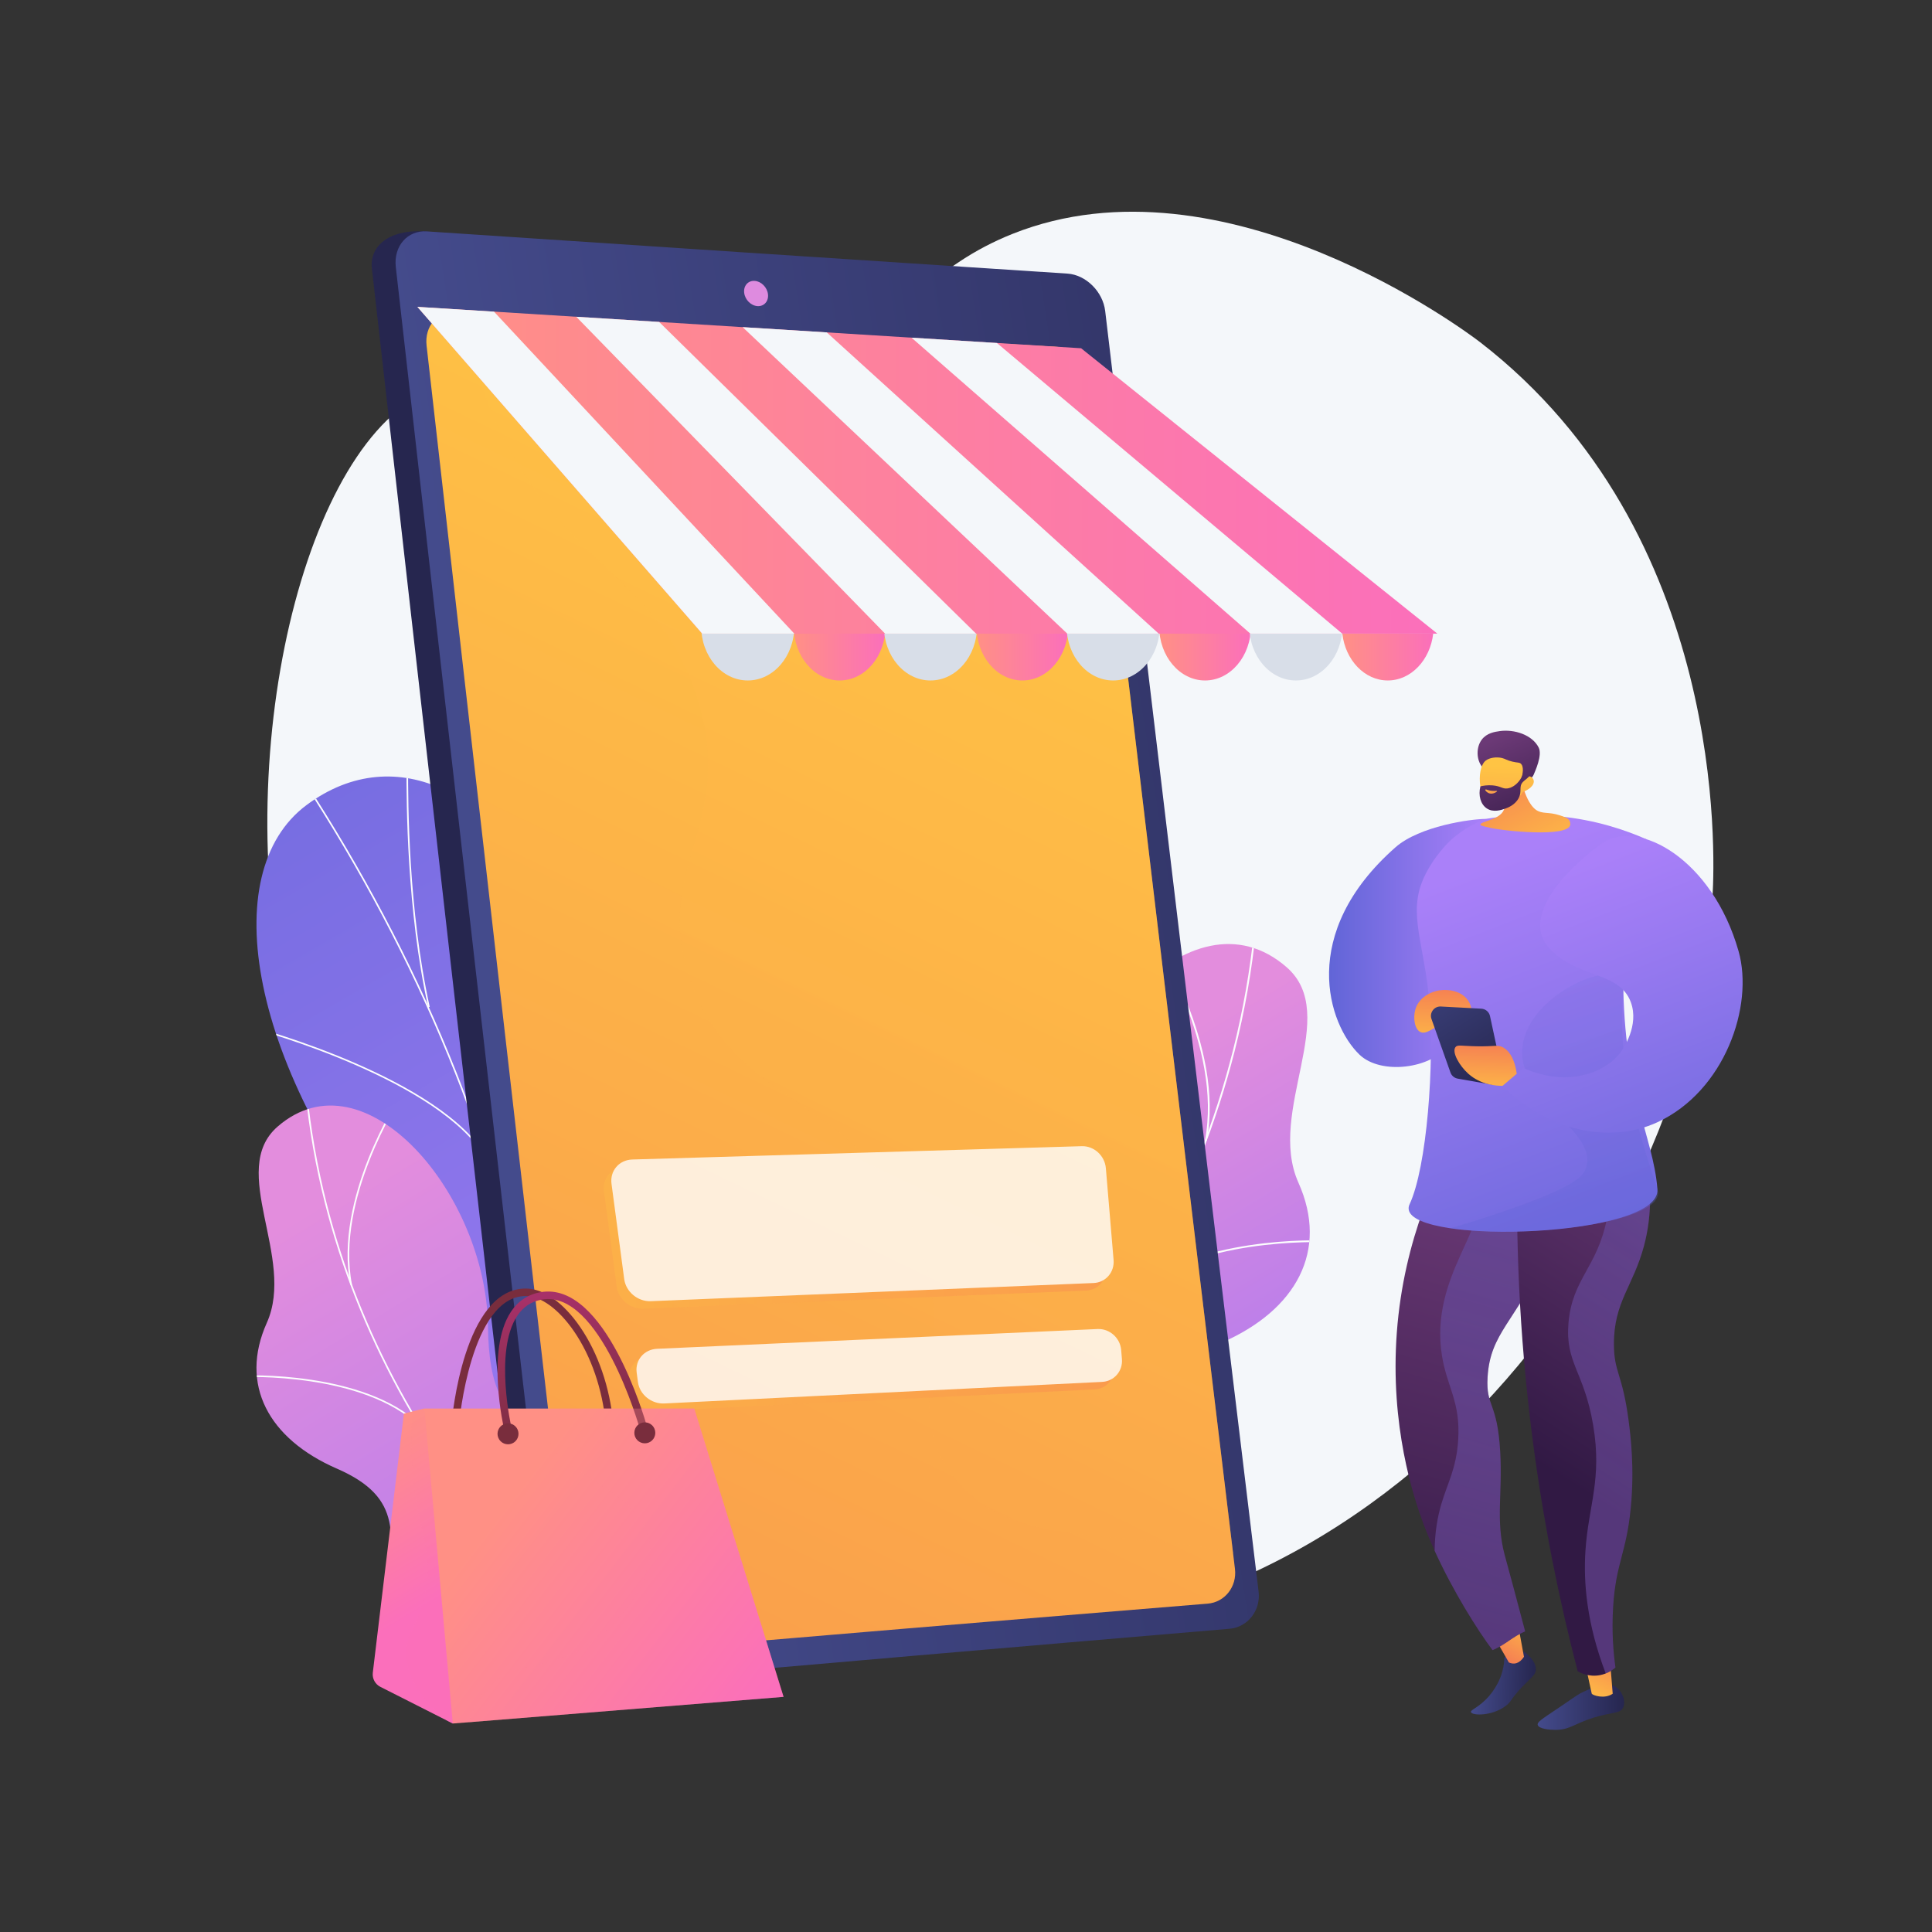
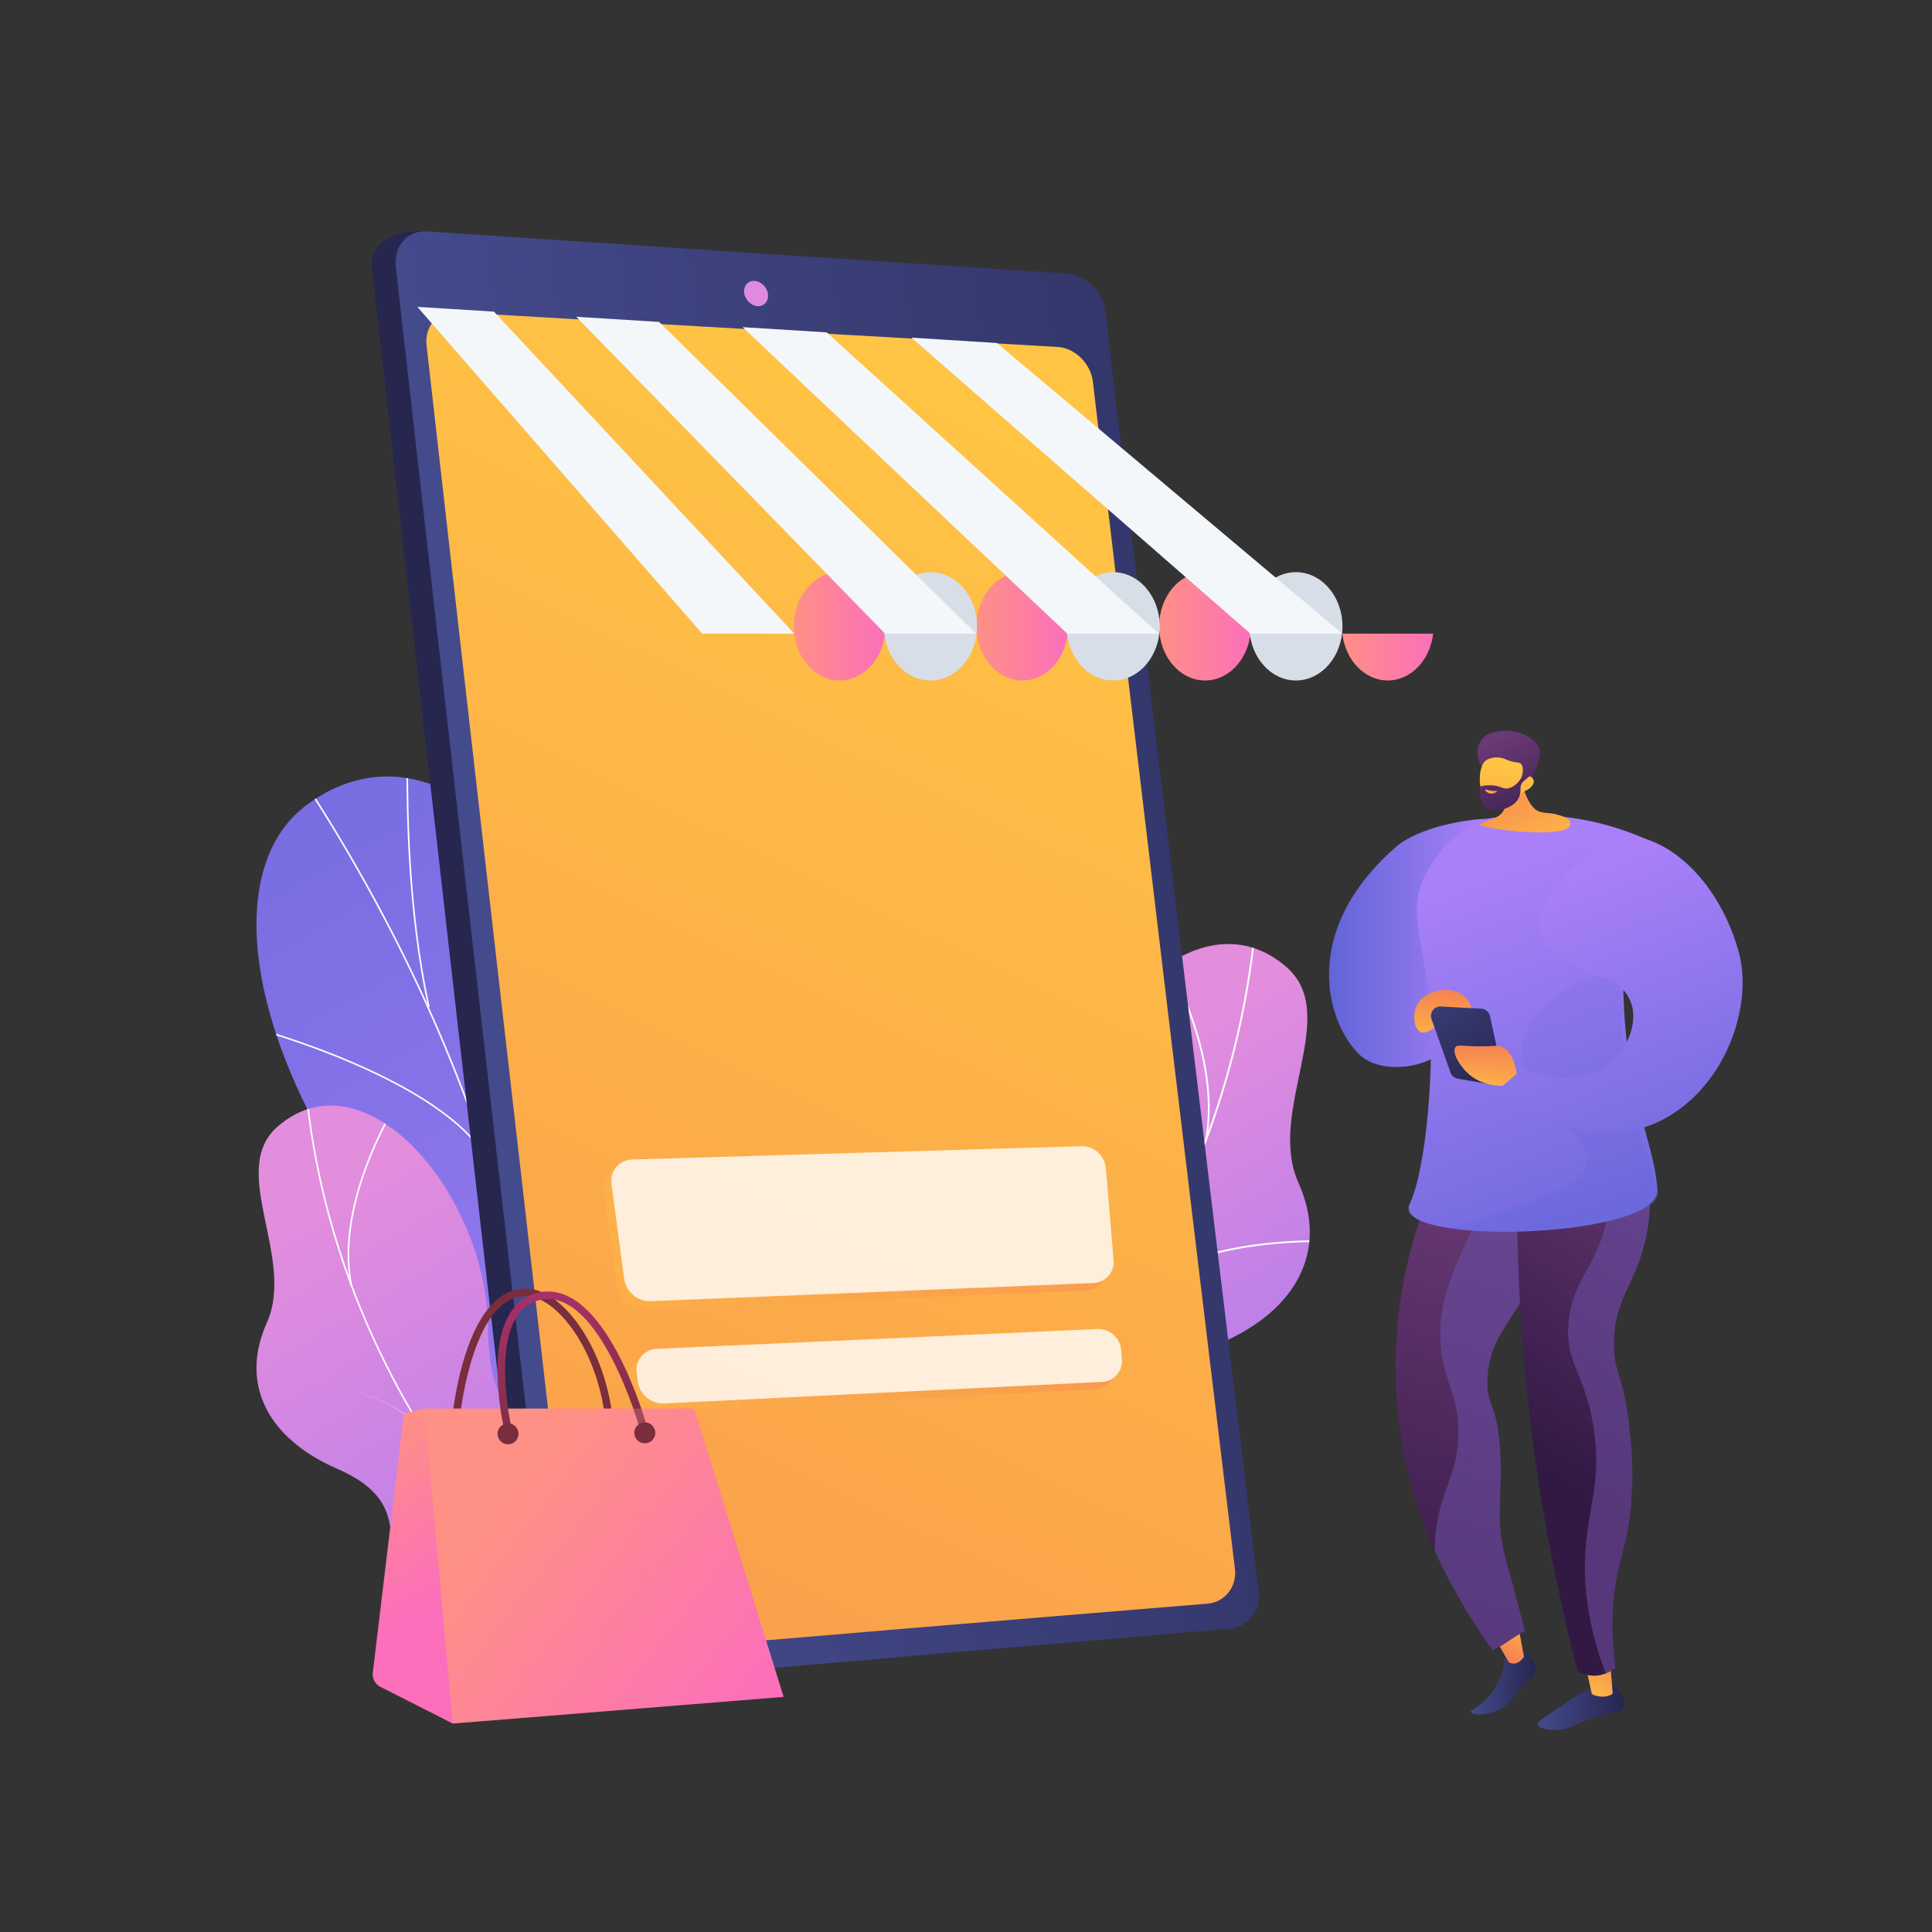
<svg xmlns="http://www.w3.org/2000/svg" xmlns:xlink="http://www.w3.org/1999/xlink" viewBox="0 0 3710 3710">
  <rect x="0" y="0" width="3710" height="3710" fill="#333333" stroke="none" />
  <defs>
    <style> .cls-1 { fill: url(#linear-gradient-28); } .cls-1, .cls-2, .cls-3, .cls-4, .cls-5, .cls-6, .cls-7 { mix-blend-mode: multiply; } .cls-1, .cls-4 { opacity: .35; } .cls-8 { fill: #26264f; } .cls-9 { fill: url(#linear-gradient-2); } .cls-2 { fill: url(#linear-gradient-38); opacity: .52; } .cls-10 { fill: #fff; } .cls-11 { fill: url(#linear-gradient-17); } .cls-12 { fill: url(#linear-gradient-43); } .cls-3 { fill: url(#linear-gradient-9); } .cls-3, .cls-5, .cls-6, .cls-7 { opacity: .3; } .cls-13 { fill: url(#linear-gradient-15); } .cls-14 { fill: url(#linear-gradient-18); } .cls-15 { fill: url(#linear-gradient-40); } .cls-16 { fill: url(#linear-gradient-14); } .cls-17 { fill: url(#linear-gradient-36); } .cls-18 { fill: url(#linear-gradient-20); } .cls-19 { clip-path: url(#clippath-2); } .cls-20 { isolation: isolate; } .cls-21 { fill: url(#linear-gradient-35); } .cls-22 { fill: url(#linear-gradient-32); } .cls-23 { mix-blend-mode: soft-light; } .cls-24 { fill: url(#linear-gradient-39); } .cls-25 { opacity: .8; } .cls-26 { clip-path: url(#clippath-1); } .cls-27 { fill: url(#linear-gradient-10); } .cls-28 { fill: url(#linear-gradient-37); } .cls-29 { fill: url(#linear-gradient-16); } .cls-30 { fill: url(#linear-gradient-31); } .cls-31 { fill: url(#linear-gradient-41); } .cls-32 { fill: #d8dee8; } .cls-33 { fill: url(#linear-gradient-21); } .cls-34 { fill: url(#linear-gradient-25); } .cls-35 { fill: url(#linear-gradient-5); } .cls-36 { clip-path: url(#clippath); } .cls-37 { fill: url(#linear-gradient-34); } .cls-6 { fill: url(#linear-gradient-6); } .cls-38 { fill: url(#linear-gradient-7); } .cls-39 { fill: #de8bdf; } .cls-40 { fill: url(#linear-gradient-24); } .cls-41 { fill: #f4f7fa; } .cls-42 { fill: url(#linear-gradient-22); } .cls-7 { fill: url(#linear-gradient-11); } .cls-43 { fill: url(#linear-gradient-42); } .cls-44 { fill: url(#linear-gradient-3); } .cls-45 { fill: url(#linear-gradient); } .cls-46 { fill: url(#linear-gradient-27); } .cls-47 { fill: url(#linear-gradient-33); } .cls-48 { fill: url(#linear-gradient-29); } .cls-49 { fill: url(#linear-gradient-30); } .cls-50 { fill: url(#linear-gradient-23); } .cls-51 { fill: url(#linear-gradient-19); } .cls-52 { fill: url(#linear-gradient-4); } .cls-53 { fill: url(#linear-gradient-8); } .cls-54 { fill: #fcfdfe; } .cls-55 { fill: url(#linear-gradient-12); } .cls-56 { fill: url(#linear-gradient-13); } .cls-57 { fill: url(#linear-gradient-26); } </style>
    <linearGradient id="linear-gradient" x1="3029.08" y1="3150.76" x2="3149.83" y2="3150.76" gradientTransform="translate(-52.26 -58.46) rotate(2.66)" gradientUnits="userSpaceOnUse">
      <stop offset="0" stop-color="#444b8c" />
      <stop offset="1" stop-color="#26264f" />
    </linearGradient>
    <linearGradient id="linear-gradient-2" x1="3122.93" y1="3006.35" x2="3062.28" y2="3117.3" gradientTransform="translate(-52.26 -58.46) rotate(2.66)" gradientUnits="userSpaceOnUse">
      <stop offset="0" stop-color="#ffc444" />
      <stop offset="1" stop-color="#f36f56" />
    </linearGradient>
    <linearGradient id="linear-gradient-3" x1="2896.65" y1="3135.52" x2="3110.18" y2="2204.17" gradientTransform="translate(-52.26 -58.46) rotate(2.66)" gradientUnits="userSpaceOnUse">
      <stop offset="0" stop-color="#311944" />
      <stop offset="1" stop-color="#6b3976" />
    </linearGradient>
    <linearGradient id="linear-gradient-4" x1="3161.87" y1="3278.2" x2="3328.02" y2="3278.2" gradientTransform="translate(-209.1)" xlink:href="#linear-gradient" />
    <linearGradient id="linear-gradient-5" x1="3252.29" y1="3269.77" x2="3316.32" y2="3137.23" gradientTransform="translate(-209.1)" xlink:href="#linear-gradient-2" />
    <linearGradient id="linear-gradient-6" x1="2899.61" y1="3136.2" x2="3113.14" y2="2204.84" gradientTransform="translate(-52.26 -58.46) rotate(2.66)" gradientUnits="userSpaceOnUse">
      <stop offset="0" stop-color="#aa80f9" />
      <stop offset="1" stop-color="#6165d7" />
    </linearGradient>
    <linearGradient id="linear-gradient-7" x1="3154.3" y1="2805.85" x2="3531.52" y2="2211.18" gradientTransform="translate(-209.1)" xlink:href="#linear-gradient-3" />
    <linearGradient id="linear-gradient-8" x1="-854.96" y1="1810.76" x2="-554.24" y2="1810.76" gradientTransform="translate(1997.91) rotate(-180) scale(1 -1)" xlink:href="#linear-gradient-6" />
    <linearGradient id="linear-gradient-9" x1="3202.89" y1="2836.68" x2="3580.11" y2="2242" gradientTransform="translate(-209.1)" xlink:href="#linear-gradient-6" />
    <linearGradient id="linear-gradient-10" x1="-821.36" y1="1674.85" x2="-1149.5" y2="2516.76" gradientTransform="translate(1997.91) rotate(-180) scale(1 -1)" xlink:href="#linear-gradient-6" />
    <linearGradient id="linear-gradient-11" x1="2946.93" y1="1351.18" x2="3216.97" y2="2308.96" gradientTransform="translate(-209.1)" xlink:href="#linear-gradient-6" />
    <linearGradient id="linear-gradient-12" x1="-1004.97" y1="1673.43" x2="-1296.13" y2="2420.44" gradientTransform="translate(1997.91) rotate(-180) scale(1 -1)" xlink:href="#linear-gradient-6" />
    <linearGradient id="linear-gradient-13" x1="2977.23" y1="2026.31" x2="2983.33" y2="1863.87" gradientTransform="translate(-209.1)" xlink:href="#linear-gradient-2" />
    <linearGradient id="linear-gradient-14" x1="2908.18" y1="1810.64" x2="3083.71" y2="2084.99" gradientTransform="translate(-209.1)" xlink:href="#linear-gradient" />
    <linearGradient id="linear-gradient-15" x1="3059.08" y1="2114.03" x2="3064.26" y2="1976.12" gradientTransform="translate(-209.1)" xlink:href="#linear-gradient-2" />
    <linearGradient id="linear-gradient-16" x1="-519.92" y1="2256.21" x2="-509.22" y2="1971.26" gradientTransform="translate(1598.3 -184.89) rotate(156.5) scale(1 -1)" xlink:href="#linear-gradient-2" />
    <linearGradient id="linear-gradient-17" x1="3676.91" y1="1829.36" x2="3596.01" y2="1623.88" gradientTransform="translate(-744.64 -137.23) rotate(-1.15)" xlink:href="#linear-gradient-3" />
    <linearGradient id="linear-gradient-18" x1="-2193.99" y1="1499.87" x2="-2197.71" y2="1799.64" gradientTransform="translate(764.01 -117.48) rotate(-177.64) scale(1 -1)" xlink:href="#linear-gradient-2" />
    <linearGradient id="linear-gradient-19" x1="3652.2" y1="1839.2" x2="3571.21" y2="1633.5" gradientTransform="translate(-744.64 -137.23) rotate(-1.15)" xlink:href="#linear-gradient-3" />
    <linearGradient id="linear-gradient-20" x1="3572.94" y1="1715.26" x2="3577.15" y2="1752.81" gradientTransform="translate(-744.64 -137.23) rotate(-1.15)" gradientUnits="userSpaceOnUse">
      <stop offset="0" stop-color="#ffc444" />
      <stop offset="1" stop-color="#f36f56" />
    </linearGradient>
    <linearGradient id="linear-gradient-21" x1="1594.6" y1="3379.86" x2="82.71" y2="765.55" gradientTransform="matrix(1, 0, 0, 1, 0, 0)" xlink:href="#linear-gradient-6" />
    <linearGradient id="linear-gradient-22" x1="1594.6" y1="3379.86" x2="82.71" y2="765.55" gradientTransform="matrix(1, 0, 0, 1, 0, 0)" xlink:href="#linear-gradient-6" />
    <clipPath id="clippath">
      <path class="cls-42" d="M892.26,2936.67c-12.55,29.76-35.94,71.09-60.85,118.7h530.82c-81.08-149.91-187.14-304.31-104.5-596.96,38.78-137.33,158.67-386.27,73.9-528.44-96.57-161.96-227.48-67.03-282.75-195.25-86.38-200.4-284.9-319.76-460.59-188.52-173.4,129.54-112.97,502.35,194.22,875.29,190.08,292.51,175.28,359.76,109.75,515.17Z" />
    </clipPath>
    <linearGradient id="linear-gradient-23" x1="592.28" y1="2323.37" x2="1382.33" y2="3623.99" gradientUnits="userSpaceOnUse">
      <stop offset="0" stop-color="#e38ddd" />
      <stop offset="1" stop-color="#9571f6" />
    </linearGradient>
    <clipPath id="clippath-1">
      <path class="cls-50" d="M937.05,2547.02c2.86,243.87,120.48,163.51,228.95,187.58,125.18,181.12,136.97,349.15-49.93,494.27l-208.25-31.16c-77.27-3.59-167.94-27.2-162.82-130.09,5.79-116.37,33.3-190.27-98.04-247.42-131.34-57.15-187.77-161.42-134.58-280.03,55.97-124.82-75.31-293.07,20.63-376.7,167.18-145.72,401.06,129.61,404.04,383.55Z" />
    </clipPath>
    <linearGradient id="linear-gradient-24" x1="1967.94" y1="2168.71" x2="2564.57" y2="3150.91" xlink:href="#linear-gradient-23" />
    <linearGradient id="linear-gradient-25" x1="1967.94" y1="2168.71" x2="2564.57" y2="3150.91" xlink:href="#linear-gradient-23" />
    <clipPath id="clippath-2">
      <path class="cls-34" d="M2026.96,2278.49c-3.14,267.81-132.31,179.57-251.42,206-137.47,198.9-150.42,383.43,54.83,542.8l228.7-34.22c84.86-3.94,184.43-29.87,178.81-142.86-6.35-127.79-36.57-208.96,107.66-271.71,144.24-62.76,206.2-177.27,147.79-307.53-61.47-137.07,82.71-321.84-22.66-413.68-183.59-160.03-440.44,142.34-443.71,421.21Z" />
    </clipPath>
    <linearGradient id="linear-gradient-26" x1="961.7" y1="1838.28" x2="3450.41" y2="1743.14" gradientTransform="translate(-223.9 -3.76) skewX(6.68)" xlink:href="#linear-gradient" />
    <linearGradient id="linear-gradient-27" x1="2052.38" y1="889.72" x2="-342.15" y2="5856.42" gradientTransform="matrix(1, 0, 0, 1, 0, 0)" xlink:href="#linear-gradient-2" />
    <linearGradient id="linear-gradient-28" x1="2061" y1="893.88" x2="-333.53" y2="5860.57" gradientTransform="matrix(1, 0, 0, 1, 0, 0)" xlink:href="#linear-gradient-2" />
    <linearGradient id="linear-gradient-29" x1="1524.18" y1="1202.71" x2="1700.46" y2="1202.71" gradientUnits="userSpaceOnUse">
      <stop offset="0" stop-color="#ff9085" />
      <stop offset="1" stop-color="#fb6fbb" />
    </linearGradient>
    <linearGradient id="linear-gradient-30" x1="1875.04" x2="2051.32" xlink:href="#linear-gradient-29" />
    <linearGradient id="linear-gradient-31" x1="2225.9" x2="2402.18" xlink:href="#linear-gradient-29" />
    <linearGradient id="linear-gradient-32" x1="801.48" y1="903.03" x2="2760.14" y2="903.03" xlink:href="#linear-gradient-29" />
    <linearGradient id="linear-gradient-33" x1="2577.66" y1="1261.74" x2="2752.14" y2="1261.74" xlink:href="#linear-gradient-29" />
    <linearGradient id="linear-gradient-34" x1="1159.45" y1="2364.29" x2="2124.12" y2="2364.29" gradientTransform="matrix(1, 0, 0, 1, 0, 0)" xlink:href="#linear-gradient-2" />
    <linearGradient id="linear-gradient-35" x1="1207.77" y1="2638.06" x2="2140.13" y2="2638.06" gradientTransform="matrix(1, 0, 0, 1, 0, 0)" xlink:href="#linear-gradient-2" />
    <linearGradient id="linear-gradient-36" x1="833.41" y1="2564.88" x2="896.49" y2="2588.31" gradientUnits="userSpaceOnUse">
      <stop offset="0" stop-color="#ab316d" />
      <stop offset="1" stop-color="#792d3d" />
    </linearGradient>
    <linearGradient id="linear-gradient-37" x1="656.75" y1="2781.64" x2="832.44" y2="3076.26" xlink:href="#linear-gradient-29" />
    <linearGradient id="linear-gradient-38" x1="683.92" y1="2765.44" x2="859.61" y2="3060.06" xlink:href="#linear-gradient-29" />
    <linearGradient id="linear-gradient-39" x1="962.6" y1="2900.33" x2="1457.23" y2="3281.44" xlink:href="#linear-gradient-29" />
    <linearGradient id="linear-gradient-40" x1="1059.79" y1="2456.19" x2="1110.25" y2="2777.85" xlink:href="#linear-gradient-36" />
    <linearGradient id="linear-gradient-41" x1="968.99" y1="2892.03" x2="1463.62" y2="3273.14" xlink:href="#linear-gradient-29" />
    <linearGradient id="linear-gradient-42" x1="948.36" y1="2743.24" x2="956.48" y2="2746.26" gradientTransform="translate(1127.91 -163.74) rotate(22.5)" xlink:href="#linear-gradient-36" />
    <linearGradient id="linear-gradient-43" x1="1211.07" y1="2741.37" x2="1219.19" y2="2744.39" xlink:href="#linear-gradient-36" />
  </defs>
  <g class="cls-20">
    <g id="Illustration">
      <g>
-         <path class="cls-41" d="M1944.76,448.94c-300.62,119.53-329.42,425.09-600.09,451.31-235.85,22.85-325.5-198.33-490.99-158.7-252.09,60.37-410.58,661.37-309.34,1155.55,104.54,510.27,543.78,1188.61,1271.47,1234.9,816.98,51.97,1435.15-728.52,1472.9-1413.44,4.08-74.07,28.19-694.7-446.29-1061.32-23.71-18.32-491.27-369.89-897.66-208.3Z" />
        <g>
          <path class="cls-45" d="M2927.14,3171.65c21.48,17.36,22.7,29.7,22,35.71-1.12,9.69-8.43,13.45-25.91,31.75-23.65,24.75-20.03,28.06-32.08,37.01-26.58,19.75-64.18,18.44-66.44,11.73-1.59-4.72,15.41-8.56,34.76-30.97,17.85-20.68,23.9-41.17,25.51-47.18,2.94-10.93,3.7-20.38,3.84-26.92l38.31-11.13Z" />
          <path class="cls-9" d="M2855.19,3118.74l42.3,73.72c10.19,4.51,19.93,2.23,28.96-10.91l-16.51-89.62-54.76,26.81Z" />
          <path class="cls-44" d="M2803.91,2173.26c-41.21,69.57-108.06,203.84-121.59,385.41-13.35,179.21,31.86,315.79,50.79,366.73,35.48,95.44,97.19,195.65,133.03,243.42,24.18-10.11,38.41-25.97,62.58-36.08-3.63-13.15-14.84-56.59-21.9-82.47-5.47-20.05-15.55-57.14-17.62-65.06-17.36-66.37-3.66-116.18-8.43-198.27-5.57-95.74-27.51-84.61-24.21-142.09,4.93-85.82,53.56-105.86,109.39-230.09,38.21-85.03,78.35-174.34,41.46-223.17-46.43-61.46-187.74-22.82-203.51-18.34Z" />
          <path class="cls-52" d="M3102.14,3239.07c12.89,8.2,20.66,27.68,14.79,39.94-5.77,12.06-20.48,8.25-56.21,19.23-38.27,11.76-45.84,23.65-74.06,23.62-11.4-.01-32.06-1.97-33.79-9.64-1.21-5.39,7.56-10.75,36.44-30.16,41-27.55,40.58-28.32,49.73-32.54,22.99-10.61,46.08-21.27,63.09-10.45Z" />
          <path class="cls-35" d="M3040.92,3180.69l15.71,71.75c2.19,3.21,24.56,10.89,40.23,0l-5.78-71.75h-50.17Z" />
          <path class="cls-6" d="M3007.42,2191.6c-46.43-61.46-187.74-22.82-203.51-18.34-16.93,28.58-38.18,68.26-58.29,117.49,50.08-9.85,71.82-.91,81.94,10.97,39.32,46.1-83.78,147.89-58.47,302.34,9.9,60.41,35.74,87.6,31.01,161.37-3.52,54.9-20.57,82.7-32.36,122.89-7.07,24.12-12.55,53.77-12.81,89.61,35.4,77.83,81.93,151.86,111.21,190.88,24.18-10.11,38.41-25.97,62.58-36.08-3.63-13.15-14.84-56.6-21.9-82.47-5.47-20.05-15.55-57.14-17.62-65.06-17.36-66.37-3.66-116.18-8.43-198.27-5.57-95.74-27.51-84.61-24.21-142.09,4.93-85.82,53.56-105.86,109.39-230.09,38.21-85.03,78.35-174.34,41.46-223.17Z" />
          <path class="cls-38" d="M2914.27,2210.97c-3.99,160.1,2.05,345.61,28.4,550.08,21.45,166.47,52.63,316.66,86.99,448.43,4.75,2.68,21.42,11.32,42.76,7.27,15.11-2.86,25.23-10.69,29.72-14.67-3.75-26.92-7.55-67.65-4.44-116.87,5.35-84.61,25.27-101.84,33.82-189.4,7.5-76.78-.4-139.5-4.23-168.59-11.79-89.52-27.79-91.36-28.11-144.97-.49-82.55,37.26-112.12,58.01-190.77,13.84-52.47,21.18-130.8-13.63-238.22-76.43,19.23-152.86,38.46-229.29,57.69Z" />
          <path class="cls-53" d="M2852.87,1572.55c-27.68,0-126.67,13.57-173.12,54.48-187.69,165.32-129.43,340.35-69.08,398.24,41.06,39.38,138.44,27.45,171.98-19.29,24.67-34.38,6.91-76.6-1.61-136.62-9.17-64.58,25.91-175.07,71.83-296.81Z" />
          <path class="cls-3" d="M3143.56,2153.28c-22.37,5.63-44.75,11.26-67.12,16.89,11.7,40.31,22.94,100.81,9.43,169.5-18.66,94.85-66.87,115.66-73.96,201.18-6.38,76.94,29.95,92.64,47.34,195.27,17.82,105.17-9.15,154.63-14.79,242.6-3.86,60.2,2.41,138.96,39.03,234.81,9.05-3.58,15.37-8.53,18.66-11.44-3.75-26.92-7.55-67.65-4.44-116.87,5.35-84.61,25.27-101.84,33.82-189.4,7.5-76.78-.4-139.5-4.23-168.59-11.79-89.52-27.79-91.36-28.11-144.97-.49-82.55,37.26-112.12,58.01-190.77,13.84-52.47,21.18-130.8-13.63-238.22Z" />
          <path class="cls-27" d="M2785.48,1613.77s-33.22,30.23-52.6,74.65c-29.19,66.92,2.24,124.36,11.67,233.64,10.34,119.87-4.29,319.56-38.01,391.11-.59,1.25-2.05,4.8-1.45,9.31,9.12,69.14,484.65,53.47,477.65-38.81-7.94-104.63-68.58-186.57-65.69-429.01,1.22-101.95,24.21-185.9,44.65-242.98-39.02-17.26-97.26-37.59-170.27-44.28-55.19-5.05-102.65-.83-138.57,5.16-10.67,3.92-39.16,15.42-67.39,41.22Z" />
          <path class="cls-7" d="M3048.66,1879c-51.89,18.22-120.75,69.41-125.37,135.01-7.09,100.75,142.95,156.03,122.96,226.63-5.45,19.25-22.68,36.61-135.01,77.15-45.45,16.4-87.68,29.78-126.01,40.85,137.45,20.26,419.66-9.31,397.52-74.99-66.92-198.51-76.31-291.65-62.35-414.98-24.9-.98-49.11,2.38-71.74,10.32Z" />
          <path class="cls-55" d="M2885.28,2085.15c84.41,85.69,204.92,112.69,297.57,69.82,128.67-59.54,185.68-222.86,155.68-328.5-50.09-176.37-192.26-254.68-261.03-207.69-49.73,33.98-162.47,135.41-103.21,201.21,53.27,59.15,135.1,44.21,157.35,104.47,16.67,45.14-15.54,90.61-18.31,94.4-35.83,49.04-113.9,65.69-187.74,32.01-13.44,11.43-26.88,22.86-40.32,34.3Z" />
          <path class="cls-56" d="M2718.15,1937.46c6.87-22.08,29.2-33.39,46.77-35.84,17.2-2.4,45.53,1.51,56.81,23.99,10.55,21.02,2.25,50.44-22,66.39-3.41-8.47-9.53-19.61-20.3-22.99-19.82-6.22-36.99,19.6-51.63,12.86-11.67-5.38-14.69-28.2-9.65-44.41Z" />
          <path class="cls-16" d="M2799.21,2071.3l64.96,11.29c12.58,2.19,23.39-9.05,20.7-21.54l-23.63-109.89c-1.71-7.95-8.53-13.77-16.65-14.2l-77.77-4.16c-12.84-.69-22.24,11.9-17.94,24.01l36.45,102.76c2.17,6.13,7.49,10.61,13.9,11.73Z" />
          <path class="cls-13" d="M2912.58,2061.92c-5.33-38.26-21.46-48.28-27.3-51.12-9.79-4.77-14.61-1.07-48.78-1.61-30.53-.48-37.76-3.62-41.62,1.61-7.31,9.89,7.72,35.88,24.75,51.12,23.87,21.36,53.48,23.2,65.66,23.22l27.3-23.22Z" />
          <g>
            <path class="cls-29" d="M2916.3,1460.63c4.26,57.62,21.72,89.63,36.91,96.68,14.31,6.64,23.18,0,53.45,12.54,7.58,3.14,9.19,9.31,8.7,13.67-2.87,25.61-132.58,11.72-154.85,5.85-1.22-.32-17.22-3.44-17.62-5.37-1.47-6.95,36.48-8.74,44.86-28.6,3.39-8.04,5.04-18.7-8.73-39.33,9.32-17.46,27.96-37.99,37.28-55.45Z" />
            <g>
              <path class="cls-11" d="M2845.68,1471.98c-10.41-13.16-11.59-36.55-.31-51.61,9.7-12.96,25.4-15.15,34.8-16.47,27.24-3.8,61.97,6.78,74.56,31.63,7.46,14.73-7.17,46.05-9.45,51.67-2.57,6.36-7.46,8.63-11.92,13.5-6.18,6.75-15.84,17.47-31.61,35.4-1.38-5.15-3.45-11.51-6.65-18.39-1.23-2.65-6.18-12.98-13.49-21.47-14.65-17.02-26.07-11.79-35.94-24.27Z" />
              <path class="cls-14" d="M2924.48,1520.8s-17.25,29.88-53.06,28.41c-32.06-1.32-38.45-72.99-18.37-88.71,6.7-5.24,20.31-7.68,31.49-4.83,6.6,1.68,8.89,4.36,19.73,6.89,10,2.34,12.78,1.17,15.84,3.63,3.83,3.07,6.76,10.75,.99,31.88,5.96-6.33,13.23-8.88,18.48-6.55,.84,.37,3.07,1.82,4.36,4.05,4.67,8.09-2.57,18.74-19.48,25.22Z" />
              <path class="cls-51" d="M2921.47,1461.86c-1.52,1.19,3.34,6.84,3.88,14.98,1.06,15.81-14.5,35.18-30.8,37.18-9.64,1.18-12.43-4.58-28.44-5.88-9.91-.81-18.11,.64-23.26,1.9-4.6,17.47,.53,34.66,12.32,42.41,12.69,8.35,28.52,2.72,35.14,.37,4.43-1.57,18.61-6.58,25.77-19.87,7.46-13.85-.38-21.9,8.34-31.35,4.39-4.77,10.26-6.93,15.81-16.09,1.51-2.49,2.5-4.68,3.1-6.15-8.47-8.55-19.66-19.21-21.86-17.49Z" />
              <path class="cls-18" d="M2854.63,1516.19s7,3.45,18.93,2.49c.58-.05,1.23,.11,1.31,.41,.3,1.13-7.24,6.39-14.35,4.57-5.05-1.29-9.06-5.94-8.42-7.17,.27-.52,1.41-.48,2.53-.3Z" />
            </g>
          </g>
        </g>
        <g>
          <g>
            <path class="cls-33" d="M892.26,2936.67c-12.55,29.76-35.94,71.09-60.85,118.7h530.82c-81.08-149.91-187.14-304.31-104.5-596.96,38.78-137.33,158.67-386.27,73.9-528.44-96.57-161.96-227.48-67.03-282.75-195.25-86.38-200.4-284.9-319.76-460.59-188.52-173.4,129.54-112.97,502.35,194.22,875.29,190.08,292.51,175.28,359.76,109.75,515.17Z" />
            <g class="cls-36">
              <g class="cls-23">
                <g>
                  <path class="cls-54" d="M1105.84,3024.62c-6.13-68.82-15.41-133.43-25.22-201.83l-3.27-22.8c-6.76-32.64-12.53-65.01-18.12-96.32-12.61-70.69-24.53-137.45-46.86-206.93-.83-4.13-1.44-8.16-2.08-12.44-2.29-15.27-4.66-31.06-15.72-44.88l-.29-.6c-90.27-371.51-258.69-730.62-500.58-1067.35l2.5-1.8c242.05,336.95,410.61,696.31,500.99,1068.09,11.39,14.41,13.92,31.23,16.14,46.08,.64,4.24,1.24,8.24,2.01,12.12,22.35,69.51,34.28,136.37,46.91,207.17,5.58,31.28,11.35,63.63,18.12,96.33l3.28,22.9c9.82,68.44,19.1,133.08,25.24,201.99l-3.07,.27Z" />
                  <path class="cls-54" d="M1053.97,2691.1c-29.13-177.66,34.19-402.87,92.44-560.52,63.08-170.72,133.96-301.18,134.67-302.48l2.7,1.47c-.71,1.3-71.5,131.59-134.5,302.11-58.11,157.29-121.29,381.93-92.27,558.91l-3.04,.5Z" />
                  <path class="cls-54" d="M822.22,1934.22c-41.42-186.8-41.63-392.43-41.7-460-.01-12.92-.02-21.46-.31-23.08l3.03-.54c.32,1.81,.34,8.55,.36,23.62,.07,67.49,.28,272.87,41.63,459.34l-3.01,.67Z" />
                  <path class="cls-54" d="M933.87,2226.34c-87.28-153.46-441.31-249.47-444.88-250.42l.79-2.97c3.58,.95,358.85,97.31,446.76,251.88l-2.68,1.52Z" />
                </g>
              </g>
            </g>
          </g>
          <g>
            <path class="cls-50" d="M937.05,2547.02c2.86,243.87,120.48,163.51,228.95,187.58,125.18,181.12,136.97,349.15-49.93,494.27l-208.25-31.16c-77.27-3.59-167.94-27.2-162.82-130.09,5.79-116.37,33.3-190.27-98.04-247.42-131.34-57.15-187.77-161.42-134.58-280.03,55.97-124.82-75.31-293.07,20.63-376.7,167.18-145.72,401.06,129.61,404.04,383.55Z" />
            <g class="cls-26">
              <g class="cls-23">
                <g>
                  <path class="cls-54" d="M988.75,2983.44c-86.95-95.12-162.28-200.82-223.9-314.17-62.15-114.33-109.53-234.91-140.81-358.41-17.94-70.82-30.6-142.96-37.63-214.44l3.13-.31c7.02,71.32,19.65,143.31,37.55,213.98,31.21,123.24,78.49,243.58,140.52,357.67,61.5,113.12,136.68,218.62,223.46,313.55l-2.32,2.13Z" />
                  <path class="cls-54" d="M764.6,3117.38l-1.43-2.81c38.68-19.7,84.3-35.07,135.61-45.67,24.45-5.05,48.73-8.39,72.18-9.91l.21,3.14c-23.31,1.51-47.45,4.83-71.75,9.85-51.03,10.54-96.39,25.81-134.82,45.39Z" />
-                   <path class="cls-54" d="M805.39,2738.85c-107.54-104.02-336.45-94.52-338.74-94.39l-.15-3.15c2.32-.1,232.56-9.7,341.08,95.28l-2.19,2.26Z" />
+                   <path class="cls-54" d="M805.39,2738.85c-107.54-104.02-336.45-94.52-338.74-94.39c2.32-.1,232.56-9.7,341.08,95.28l-2.19,2.26Z" />
                  <path class="cls-54" d="M672.79,2467.37c-32.19-165.95,92.19-357.73,93.45-359.65l2.63,1.73c-1.25,1.91-124.93,192.63-92.99,357.32l-3.09,.6Z" />
                </g>
              </g>
            </g>
          </g>
          <g>
            <path class="cls-40" d="M2026.96,2278.49c-3.14,267.81-132.31,179.57-251.42,206-137.47,198.9-150.42,383.43,54.83,542.8l228.7-34.22c84.86-3.94,184.43-29.87,178.81-142.86-6.35-127.79-36.57-208.96,107.66-271.71,144.24-62.76,206.2-177.27,147.79-307.53-61.47-137.07,82.71-321.84-22.66-413.68-183.59-160.03-440.44,142.34-443.71,421.21Z" />
            <g class="cls-19">
              <g class="cls-23">
                <g>
                  <path class="cls-54" d="M1970.18,2757.77c95.48-104.46,178.21-220.54,245.88-345.01,68.26-125.55,120.28-257.97,154.63-393.6,19.7-77.77,33.6-157,41.33-235.5l-3.44-.34c-7.71,78.32-21.58,157.38-41.24,234.98-34.28,135.34-86.2,267.5-154.32,392.79-67.54,124.23-150.1,240.08-245.4,344.33l2.55,2.33Z" />
                  <path class="cls-54" d="M2216.33,2904.86l1.57-3.08c-42.48-21.64-92.58-38.51-148.92-50.15-26.85-5.55-53.52-9.21-79.27-10.88l-.23,3.45c25.59,1.66,52.1,5.3,78.79,10.82,56.04,11.58,105.85,28.35,148.05,49.85Z" />
                  <path class="cls-54" d="M2171.54,2489.17c118.09-114.24,369.48-103.8,372-103.66l.16-3.46c-2.55-.11-255.4-10.65-374.57,104.63l2.41,2.49Z" />
                  <path class="cls-54" d="M2317.16,2191.03c35.35-182.25-101.24-392.85-102.62-394.96l-2.89,1.9c1.38,2.1,137.19,211.55,102.12,392.4l3.4,.66Z" />
                </g>
              </g>
            </g>
          </g>
        </g>
        <g>
          <g>
            <g>
              <path class="cls-8" d="M2067.8,598.88c97.59,824.78,195.17,1640.95,292.76,2448.52,4.38,36.21-20.64,68.23-55.63,71.21-392.2,37.2-784.4,75.23-1176.6,114.07-69.96,3.4-108.38-35.7-112.88-74.84-100.45-871.77-200.89-1752.68-301.34-2642.7-4.5-39.97,29.36-74.33,99.32-70.92,394.13,28.1,788.26,55.83,1182.39,83.19,35.23,2.33,67.6,34.47,71.98,71.47Z" />
              <path class="cls-57" d="M2122.28,597.19c98.2,828.38,196.4,1648.04,294.6,2458.99,4.41,36.33-20.76,68.53-55.98,71.54-407.25,34.49-814.5,69.66-1221.75,105.52-37.16,3.3-71.33-26.13-75.85-65.46-101.08-875.77-202.16-1760.76-303.24-2655.01-4.53-40.14,22.41-70.96,59.82-68.42,409.99,27.35,819.98,54.36,1229.96,81.06,35.46,2.36,68.03,34.62,72.43,71.78Z" />
              <path class="cls-46" d="M2098.61,732.72c90.96,767.49,181.92,1527.48,272.87,2280.01,4.12,34.01-19.41,64.05-52.31,66.72-383,31.32-765.99,63.24-1148.99,95.76-34.6,2.97-66.42-24.59-70.64-61.13-93.46-808.9-186.92-1625.69-280.38-2450.38-4.22-37.31,20.85-66.19,55.67-64.12,385.38,22.44,770.77,44.65,1156.15,66.61,33.11,1.89,63.54,31.87,67.64,66.54Z" />
-               <path class="cls-1" d="M2030.97,666.18c-380.82-21.7-761.64-43.66-1142.45-65.82,11.77,67.68,32.3,141.35,66.91,216.44,126.32,274.05,311.89,289.14,384.49,527.95,74.8,246.04-93.89,323.03-11.48,545.17,89.42,241.05,308.74,206.16,424.66,470.57,99.91,227.9-28.71,332.08,74.6,470.57,113.24,151.8,322.73,100.33,540.17,151.75-89.75-742.76-179.51-1492.76-269.26-2250.09-4.11-34.67-34.53-64.64-67.64-66.53Z" />
            </g>
            <path class="cls-39" d="M1474.74,565.02c1.55,13.34-7.42,23.56-20.03,22.83-12.62-.77-24.12-12.24-25.67-25.65-1.55-13.37,7.43-23.64,20.06-22.82,12.62,.78,24.1,12.26,25.65,25.63Z" />
            <ellipse class="cls-48" cx="1612.32" cy="1202.71" rx="88.14" ry="103.99" />
            <ellipse class="cls-49" cx="1963.18" cy="1202.71" rx="88.14" ry="103.99" />
            <ellipse class="cls-32" cx="1786.78" cy="1202.71" rx="89.4" ry="103.99" />
            <ellipse class="cls-30" cx="2314.04" cy="1202.71" rx="88.14" ry="103.99" />
            <ellipse class="cls-32" cx="2137.64" cy="1202.71" rx="89.4" ry="103.99" />
            <ellipse class="cls-32" cx="2488.5" cy="1202.71" rx="89.4" ry="103.99" />
-             <ellipse class="cls-32" cx="1435.92" cy="1202.71" rx="89.4" ry="103.99" />
-             <polygon class="cls-22" points="801.48 589.27 1348.43 1216.79 2760.14 1216.79 2076.07 668.75 801.48 589.27" />
            <g>
              <polygon class="cls-41" points="801.48 589.27 1348.43 1216.79 1525.32 1216.79 948.61 598.45 801.48 589.27" />
              <polygon class="cls-41" points="1106.58 608.3 1699.63 1216.79 1874.35 1216.79 1265.72 618.22 1106.58 608.3" />
              <polygon class="cls-41" points="1426.05 628.22 2049.5 1216.79 2225.07 1216.79 1587.59 638.29 1426.05 628.22" />
              <polygon class="cls-41" points="1914.38 658.67 1750.36 648.44 2401.06 1216.79 2577.49 1216.79 1914.38 658.67" />
            </g>
            <path class="cls-47" d="M2577.66,1216.79c5.84,50.75,42.62,89.9,87.24,89.9s81.4-39.15,87.24-89.9h-174.48Z" />
          </g>
          <g class="cls-25">
            <g class="cls-4">
              <path class="cls-37" d="M2123.96,2433.87c1.98,23.57-15.19,43.4-38.39,44.36l-850.16,34.88c-24.99,1.03-47.92-17.94-51.19-42.42l-24.38-182.95c-3.33-25.01,14.58-45.95,39.96-46.7l863.08-25.58c23.54-.7,44.24,18.29,46.26,42.35l14.81,176.07Z" />
              <path class="cls-21" d="M2139.98,2624.24c1.94,23.1-15.06,42.71-38.02,43.84l-840.84,41.43c-24.71,1.22-47.36-17.19-50.55-41.17l-2.42-18.13c-3.21-24.09,14.37-44.56,39.23-45.68l845.82-37.95c23.09-1.04,43.35,16.98,45.31,40.18l1.47,17.47Z" />
            </g>
            <g>
              <path class="cls-10" d="M2138.41,2419.42c1.98,23.57-15.19,43.4-38.39,44.36l-850.16,34.88c-24.99,1.03-47.92-17.94-51.19-42.42l-24.38-182.95c-3.33-25.01,14.58-45.95,39.96-46.7l863.08-25.58c23.54-.7,44.24,18.29,46.26,42.35l14.81,176.07Z" />
              <path class="cls-10" d="M2154.43,2609.79c1.94,23.1-15.06,42.71-38.02,43.84l-840.84,41.43c-24.71,1.22-47.36-17.19-50.55-41.17l-2.42-18.13c-3.21-24.09,14.37-44.56,39.23-45.68l845.82-37.95c23.09-1.04,43.35,16.98,45.31,40.18l1.47,17.47Z" />
            </g>
          </g>
        </g>
        <g>
          <path class="cls-17" d="M1170.36,2740.4c-3.67,0-6.81-2.79-7.17-6.52-6.31-66.23-27.9-129.15-60.8-177.18-29.14-42.55-63.83-67.94-92.82-67.94h-.1c-105.58,.21-127.67,242.61-127.88,245.06-.34,3.97-3.82,6.9-7.8,6.56-3.97-.34-6.9-3.83-6.56-7.8,.9-10.54,23.51-258.01,142.21-258.24h.13c34.25,0,72.41,27.04,104.71,74.21,34.25,50.01,56.72,115.34,63.26,183.96,.38,3.96-2.53,7.48-6.49,7.86-.23,.02-.46,.03-.69,.03Z" />
          <path class="cls-28" d="M730.51,3239.28l138.98,70.37,84.21-258.41-138.76-346.44-39.35,9.65-59.7,497.55c-1.35,11.26,4.48,22.17,14.6,27.29Z" />
          <path class="cls-2" d="M953.7,3051.23l-138.76-346.44-23.21,5.69c-3.22,46.26-1.8,84.32,.38,112.04,9.3,117.95,40.19,150.78,25.23,233.06-12.44,68.42-39.62,77.71-37.24,123.74,2.59,50.13,37.55,92.12,79.13,125.13l10.26,5.19,84.21-258.41Z" />
          <polygon class="cls-24" points="814.95 2704.79 1333.17 2704.79 1504.67 3258.47 869.49 3309.65 814.95 2704.79" />
          <path class="cls-15" d="M975.48,2752.25c-3.27,0-6.23-2.24-7.01-5.56-1.47-6.28-35.52-154.64,12.49-227.45,13.76-20.87,32.98-33.61,57.14-37.87,124.1-21.87,200.51,244.68,203.7,256.04,1.08,3.83-1.16,7.81-4.99,8.89-3.84,1.08-7.81-1.16-8.89-4.99-.75-2.65-75.96-265.4-187.32-245.74-20.38,3.59-35.95,13.93-47.61,31.61-44.63,67.68-10.83,214.74-10.49,216.22,.91,3.87-1.5,7.75-5.37,8.66-.55,.13-1.11,.19-1.65,.19Z" />
          <g class="cls-5">
            <path class="cls-31" d="M1333.17,2704.79h-257.08c-12.68,12.9-21.68,27.76-22.54,44.43-4.04,78.34,176.05,104.07,193.42,211.44,12.53,77.45-64.56,166.82-133.35,206.63-72.47,41.95-121.58,20.7-170.59,67.28-21.54,20.46-34.65,46.05-42.45,72.57l604.1-48.68-171.51-553.68Z" />
          </g>
          <circle class="cls-43" cx="975.54" cy="2753.34" r="20.14" transform="translate(-979.4 582.91) rotate(-22.5)" />
          <circle class="cls-12" cx="1238.24" cy="2751.47" r="20.14" />
        </g>
      </g>
    </g>
  </g>
</svg>